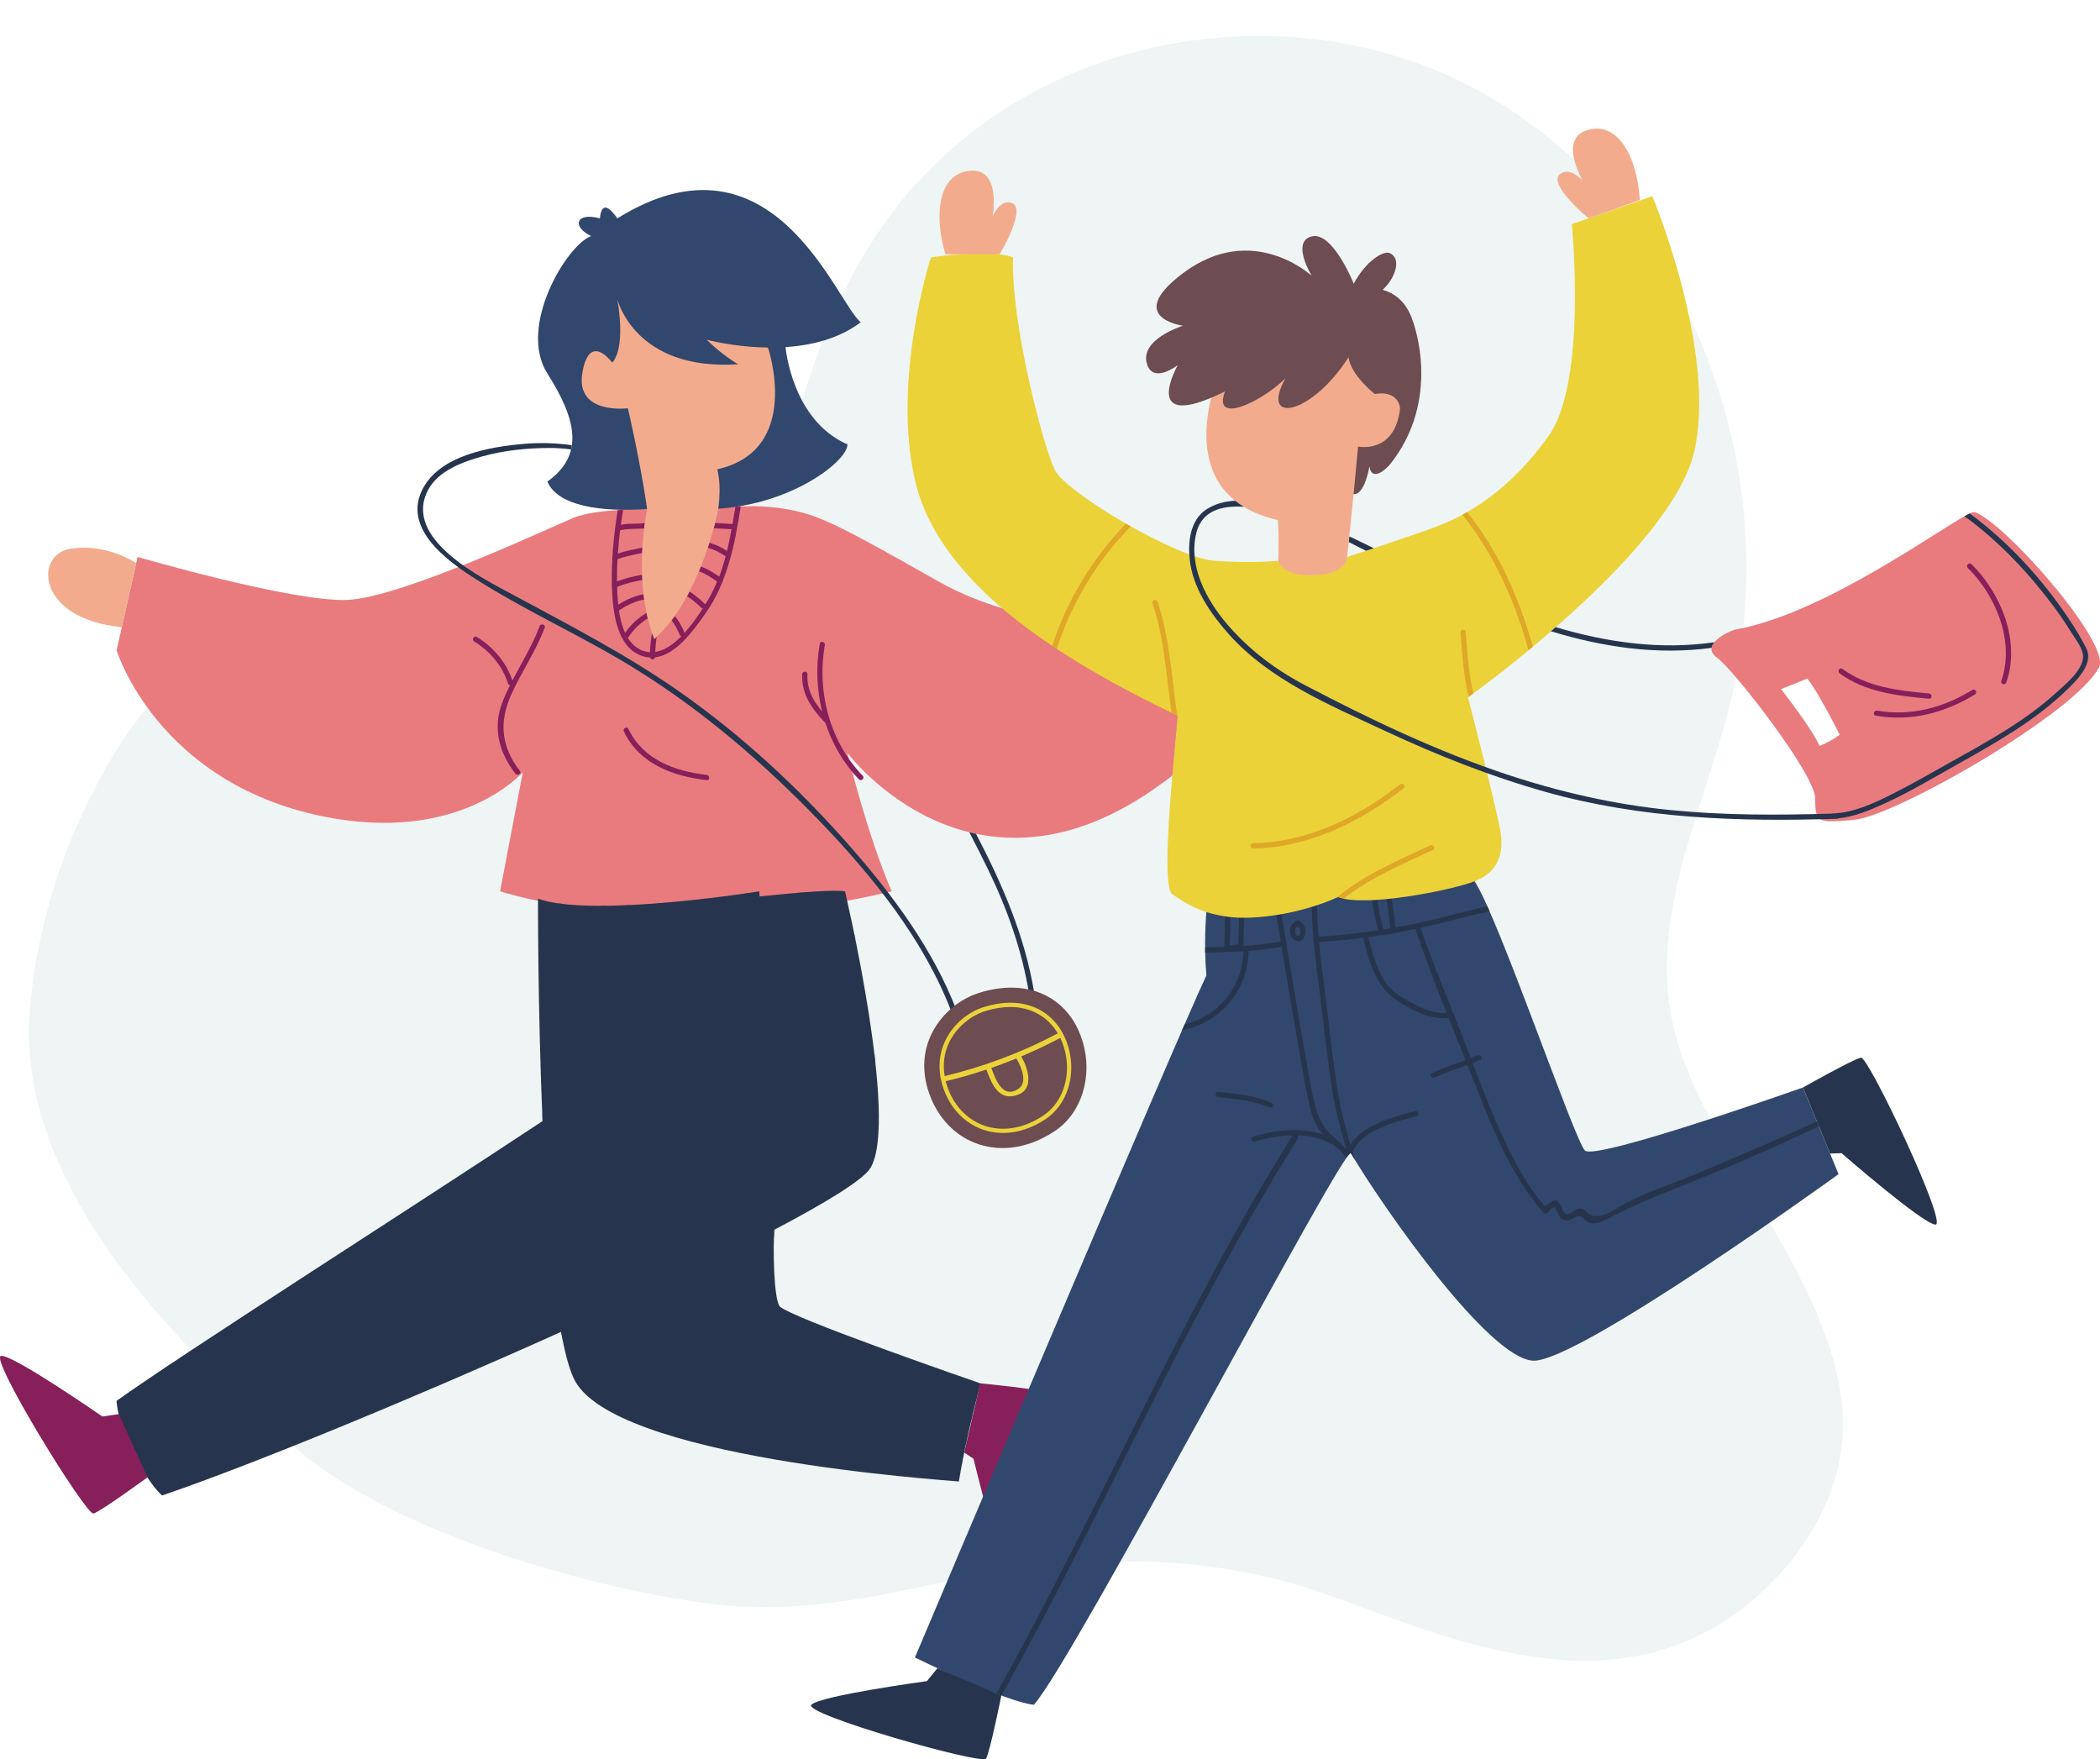
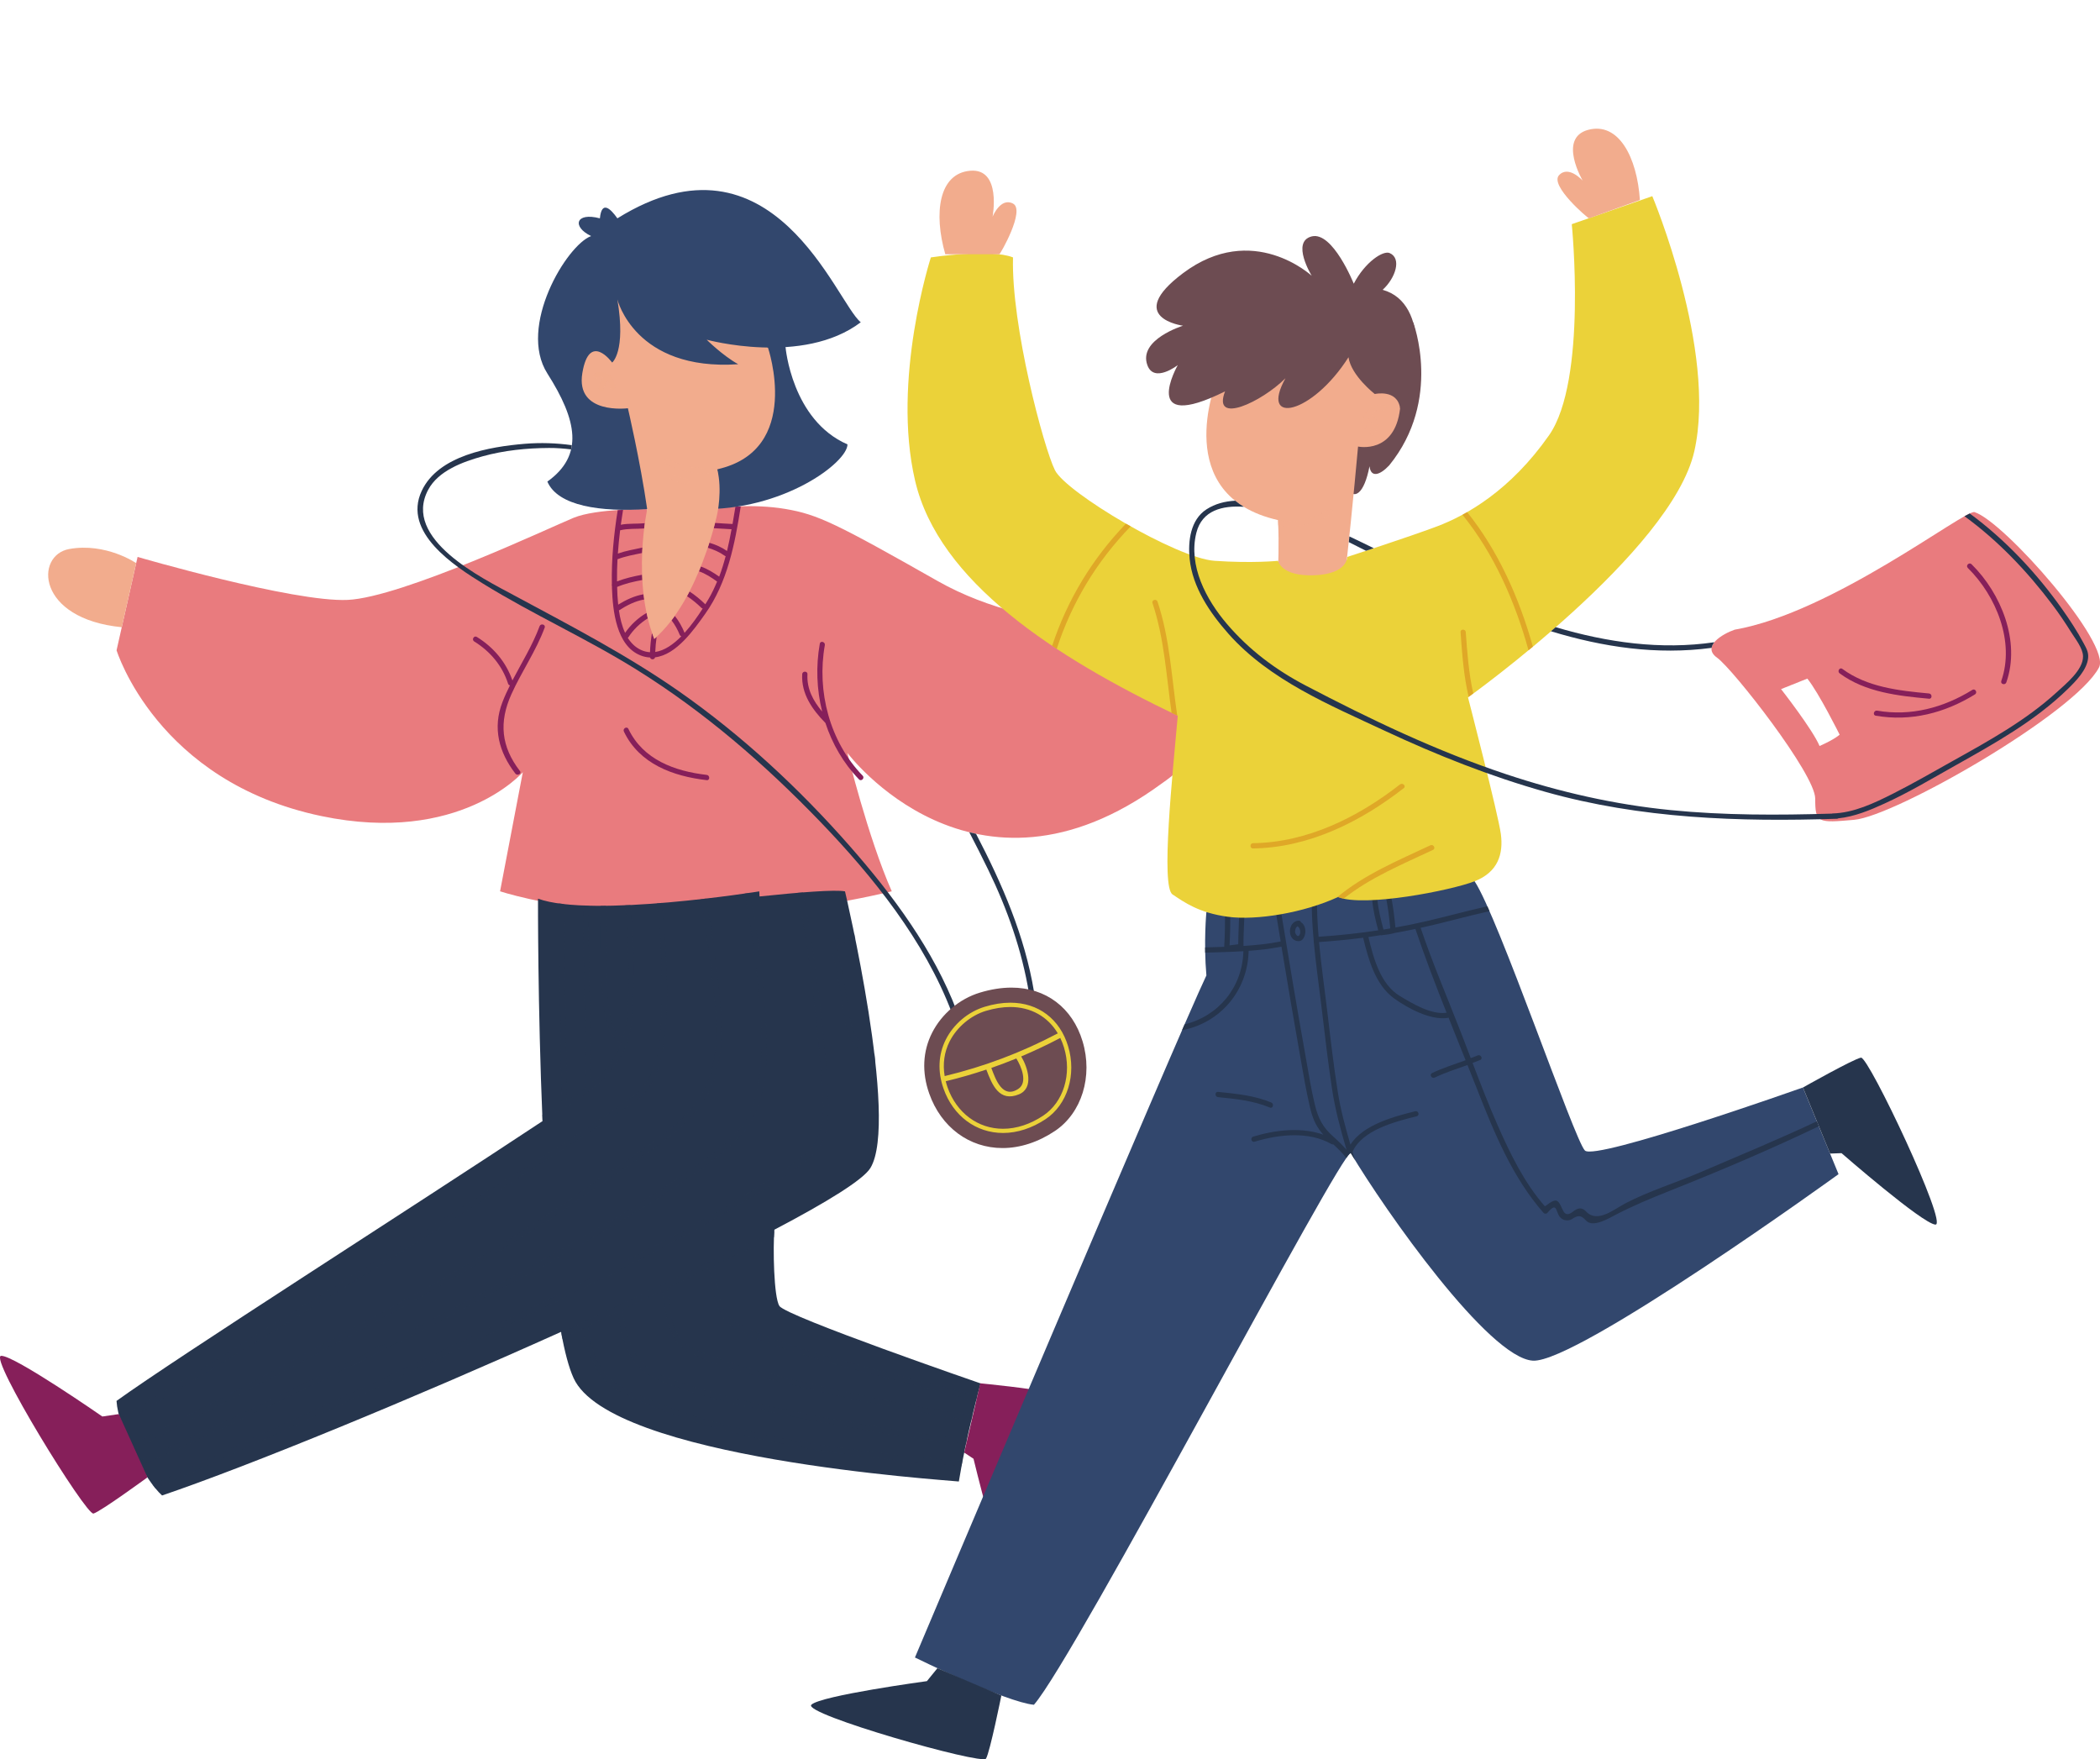
<svg xmlns="http://www.w3.org/2000/svg" version="1.1" x="0px" y="0px" viewBox="0 0 399.74 334.86" style="enable-background:new 0 0 399.74 334.86;" xml:space="preserve">
  <style type="text/css">
	.st0{display:none;}
	.st1{display:inline;fill:#FFFFFF;}
	.st2{opacity:0.1;fill:#569B94;}
	.st3{fill:#E97B7E;}
	.st4{fill:#861F5A;}
	.st5{fill:#26354D;}
	.st6{fill:#32476D;}
	.st7{fill:#F2AC8D;}
	.st8{opacity:0.6;fill:#F2AC8D;}
	.st9{opacity:0.6;}
	.st10{fill:#6D4C52;}
	.st11{fill:#EBD239;}
	.st12{fill:#D78C1B;}
	.st13{display:inline;}
	.st14{fill:#1D2626;}
</style>
  <g id="BACKGROUND" class="st0">
    <rect x="-62.17" y="-68.06" class="st1" width="500" height="500" />
  </g>
  <g id="OBJECTS_1_">
-     <path id="BG" class="st2" d="M343.74,245.43c-5.46-11.34-12.58-21.8-18.44-32.93c-3.39-6.43-6.18-13.02-7.39-20.23   c-1.16-6.93-0.6-14.04,0.72-20.9c2.55-13.26,7.99-25.76,11.04-38.9c5.01-21.58,3.15-44.52-4.99-65.1   c-7.56-19.1-20.78-35.96-38.11-47.09c-18.23-11.71-40.17-15.6-61.45-12.29c-21.72,3.37-41.68,14.73-55.06,32.2   c-6.67,8.7-11.5,18.7-15.04,29.04c-3.49,10.19-6.54,20.47-13.49,28.94c-11.51,14.02-30.36,14.92-47.14,15.52   c-10.26,0.37-20.22,1.04-30.26,3.39c-10.36,2.43-20.46,6.25-29.67,11.6C25.82,133.7,7.7,161.5,5.62,193.33   c-2.53,38.73,41.29,73.57,49.37,81.13c17.52,16.37,55.55,27.59,79.81,30.76c12.57,1.64,25.15,0.09,37.47-2.54   c14.97-3.2,30.15-5.72,45.5-5.43c7.77,0.14,15.5,1.14,23.08,2.83c6.84,1.53,13.3,3.97,19.85,6.4c11.46,4.25,23.19,8.23,35.42,9.4   c11.92,1.14,23.72-1.35,33.59-8.27c10.17-7.13,18.65-18.4,20.65-30.84C352.11,265.9,348.39,255.1,343.74,245.43z" />
    <g id="_x30_1">
      <g>
        <path class="st3" d="M123.19,96.91c0,0-9.67-0.13-14,1.65c-4.33,1.78-32.67,15.15-43,15.63s-40-8.18-40-8.18l-4,17.77     c0,0,7.67,25.02,39,31.56c26.33,5.5,38.33-8.35,38.33-8.35l-4.33,22.67c0,0,31.12,10.34,74.56,0     c-4.56-10.34-8.44-26.34-8.44-26.34s24,32.06,59.77,5.86c20.1-13.86,2.28-29.82,2.28-29.82s-25.51,2.22-44.85-8.75     c-19.33-10.96-22.81-12.68-29-13.73c-6.19-1.05-12.67-0.24-12.67-0.24S123.86,111.81,123.19,96.91z" />
        <g>
          <g>
            <path class="st4" d="M102.71,119.2c-1.34,3.63-3.39,6.9-5.17,10.32c-1.22-3.52-3.61-6.32-6.77-8.28       c-0.55-0.34-1.05,0.52-0.5,0.86c3.04,1.89,5.34,4.6,6.44,8.03c0.06,0.19,0.2,0.29,0.36,0.33c-0.52,1.04-1.01,2.1-1.43,3.19       c-1.9,4.91-0.68,9.53,2.46,13.6c0.39,0.5,1.26,0.01,0.86-0.5c-3.58-4.64-4-9.29-1.63-14.57c1.95-4.34,4.69-8.23,6.35-12.71       C103.9,118.86,102.93,118.6,102.71,119.2z" />
            <path class="st4" d="M134.52,147.5c-6.08-0.7-12.11-2.9-14.9-8.75c-0.28-0.58-1.14-0.07-0.86,0.5       c2.95,6.17,9.35,8.51,15.77,9.25C135.16,148.57,135.16,147.57,134.52,147.5z" />
            <path class="st4" d="M164.21,147.65c-6.27-6.47-8.77-16.05-7.2-24.85c0.11-0.63-0.85-0.9-0.96-0.27       c-0.76,4.27-0.6,8.71,0.45,12.92c-1.7-2.03-2.95-4.32-2.8-7.12c0.03-0.64-0.97-0.64-1,0c-0.2,3.75,1.91,6.72,4.42,9.29       c1.31,3.98,3.44,7.68,6.39,10.73C163.95,148.82,164.66,148.11,164.21,147.65z" />
            <path class="st4" d="M139.44,99.74c-1.11-0.03-2.21-0.15-3.32-0.2c-0.08,0.3-0.16,0.63-0.27,1c1.14,0.05,2.27,0.15,3.4,0.2       c-0.25,1.38-0.53,2.77-0.86,4.14c-1.02-0.72-2.17-1.21-3.36-1.57c-0.1,0.31-0.2,0.63-0.31,0.95c1.14,0.35,2.24,0.82,3.22,1.52       c0.06,0.05,0.13,0.07,0.19,0.08c-0.35,1.33-0.75,2.63-1.23,3.9c-1-0.71-2.24-1.49-3.49-1.92c-0.12,0.3-0.25,0.6-0.37,0.91       c1.24,0.41,2.5,1.25,3.46,1.95c-0.5,1.19-1.04,2.35-1.7,3.44c-0.17,0.28-0.35,0.58-0.55,0.9c-0.01-0.02-0.02-0.03-0.03-0.05       c-0.88-0.86-1.9-1.71-2.97-2.4c-0.15,0.3-0.31,0.59-0.47,0.89c0.98,0.65,1.92,1.43,2.73,2.22c0.08,0.08,0.16,0.11,0.25,0.13       c-0.93,1.46-2.11,3.15-3.45,4.63c-0.48-1.15-1.08-2.26-1.86-3.22c-0.2,0.28-0.41,0.56-0.62,0.84c0.64,0.83,1.15,1.76,1.55,2.74       c0.06,0.16,0.18,0.25,0.31,0.3c-1.51,1.53-3.2,2.72-4.96,2.98c0.04-0.96,0.12-1.92,0.26-2.87c-0.15,0.14-0.3,0.28-0.45,0.41       c-0.15-0.39-0.3-0.78-0.43-1.18c-0.21,1.22-0.34,2.45-0.38,3.69c-0.59-0.04-1.19-0.18-1.79-0.47c-1.04-0.5-1.83-1.3-2.44-2.27       c0.05-0.03,0.09-0.07,0.13-0.13c0.91-1.41,2.21-2.68,3.68-3.58c-0.08-0.34-0.16-0.68-0.23-1.03c-1.61,0.92-3.05,2.28-4.09,3.79       c-0.6-1.28-0.96-2.77-1.18-4.27c1.47-0.94,3.09-1.79,4.82-2.08c-0.05-0.33-0.09-0.66-0.13-0.99c-1.73,0.29-3.34,1.06-4.83,1.97       c-0.12-1.18-0.18-2.33-0.2-3.37c1.55-0.65,3.16-1.02,4.81-1.32c-0.02-0.34-0.03-0.67-0.05-1c-1.64,0.3-3.23,0.67-4.78,1.27       c0-0.09,0-0.19,0-0.28c-0.02-1.31,0.02-2.63,0.09-3.94c1.53-0.59,3.12-0.86,4.7-1.19c0.01-0.35,0.03-0.7,0.05-1.03       c-1.57,0.34-3.16,0.6-4.68,1.14c0.1-1.48,0.25-2.96,0.43-4.43c1.5-0.37,3.04-0.23,4.58-0.35c0.04-0.36,0.09-0.7,0.13-1.01       c-1.54,0.17-3.07,0.01-4.58,0.3c0.13-0.95,0.28-1.89,0.43-2.83c-0.33,0.02-0.67,0.04-1.02,0.06       c-0.74,4.65-1.21,9.37-1.11,14.08c-0.04,0.11-0.04,0.22,0.01,0.33c0,0.16,0,0.33,0.01,0.49c0.15,4.2,0.82,10.91,5.42,12.74       c0.62,0.25,1.23,0.37,1.83,0.4c0.12,0.47,0.85,0.46,0.95-0.03c4.06-0.47,7.41-5.27,9.56-8.3c4.22-5.95,5.64-13.3,6.75-20.41       c-0.35,0.01-0.69,0.02-1.01,0.04C139.8,97.52,139.63,98.62,139.44,99.74z" />
          </g>
        </g>
      </g>
      <path class="st5" d="M148.37,248.6c-1.09-1.62-1.25-11.19-0.96-14.53c10.06-5.28,16.91-9.52,18.27-11.74    c5.5-9-4.83-52.66-4.83-52.66c-1.82-0.37-8.64,0.17-16.27,0.97l-0.05-0.97c0,0-31.89,5.12-42.12,1.39c0,0-0.06,20.49,0.86,42.34    c-24.89,16.49-69.15,44.67-81.09,53.26c0.33,5.33,5.33,15,8.67,18c16.71-5.68,47.8-18.47,75.95-31.14    c0.68,3.76,1.47,6.8,2.39,8.81c7,15.33,70.64,19.37,73.33,19.67c1.33-8.33,4.14-18.67,4.14-18.67S149.71,250.6,148.37,248.6z" />
      <g>
        <path class="st6" d="M149.53,66.07c0,0,1.16,13.89,11.79,18.52c0,3.41-12.23,12.71-28.18,12.31c-5.28-5.39,0-15.57,0-15.57     l8.72-19.99L149.53,66.07z" />
        <path class="st7" d="M146.18,66.16c0,0,6.68,19.51-9.65,23.17c1,4,0,8.5,0,8.5s-3.39,16.36-11.99,23.78     c-4.34-10.98-1.34-24.7-1.34-24.7l-7.67-16.94L109.19,73l1.33-11.66l7.33-12.94L146.18,66.16z" />
        <path class="st6" d="M117.52,57c0,0,3.33,13.67,23,12.33c-3-1.67-6-4.67-6-4.67s18.33,5.02,29.33-3.32     c-4.67-3.68-16.67-38.22-46.33-19.78c-1.33-1.89-3-3.44-3.33,0c-4.67-1.23-5.33,1.63-1.67,3.37c-4.67,1.74-14,17.25-8.33,26.16     s7,15.58,0,20.58c2,4.67,10.13,5.81,19,5.24c-1.33-9.24-3.67-19.2-3.67-19.2s-10,1.3-8.67-6.7s5.67-2,5.67-2S119.19,67,117.52,57     z" />
        <path class="st8" d="M113.19,71.07c-0.57,0.3-0.07,1.16,0.5,0.86c0.46-0.24,0.92-0.21,1.31-0.02c-0.63,0.54-1.04,1.18-1.07,2.09     c-0.02,0.64,0.98,0.64,1,0c0.02-0.66,0.34-1.07,0.82-1.43c0.25,0.35,0.41,0.76,0.43,1.18c0.02,0.64,1.02,0.64,1,0     C117.11,71.75,115.09,70.08,113.19,71.07z" />
        <g class="st9">
          <g>
            <path class="st7" d="M130.82,91.19c-0.93-0.17-1.8-0.49-2.67-0.83c-0.6-0.24-0.86,0.73-0.27,0.96       c0.87,0.35,1.74,0.67,2.67,0.83C131.19,92.26,131.46,91.3,130.82,91.19z" />
            <g class="st9">
              <path class="st7" d="M136.52,89.33c0.21-0.05,0.41-0.11,0.62-0.16c-3.46,0.02-6.74,0.03-9.86-1.77        c-0.56-0.32-1.06,0.54-0.5,0.86c3.15,1.82,6.44,1.92,9.93,1.91C136.65,89.89,136.59,89.61,136.52,89.33z" />
            </g>
          </g>
        </g>
      </g>
      <path class="st7" d="M25.92,107.19c0,0-5.73-3.94-12.73-2.69c-6.58,1.18-6.28,13.29,9.99,14.89L25.92,107.19z" />
      <g class="st9">
        <path class="st5" d="M154.7,219.81c3.25-2.81,3.06-7.71,2.9-11.64c-0.26-6.7-1.12-13.45-1.91-20.1     c-0.72-6.1-1.66-12.17-2.84-18.2c-0.33,0.03-0.67,0.05-1.02,0.08c2.33,11.85,3.68,23.9,4.62,35.94     c0.37,4.7,0.93,10.35-3.02,13.67c-1.92,1.62-4.01,3.05-6.11,4.43c-13.24,8.75-27.67,15.8-41.86,22.83     c-25.22,12.5-50.96,23.86-76.44,35.77c0.2,0.27,0.4,0.53,0.6,0.77c5.25-2.38,10.54-4.69,15.77-7.08     c16.82-7.7,33.61-15.47,50.26-23.53c15.48-7.5,30.99-15.11,45.79-23.9C146.03,226.13,150.66,223.3,154.7,219.81z" />
        <path class="st5" d="M26.72,279.04c22.28-10.11,44.32-20.8,65.93-32.29c9.97-5.3,19.85-10.78,29.44-16.72     c6.28-3.89,12.75-7.94,18.11-13.07c6.94-6.63,5.94-17.92,5.3-26.68c-0.5-6.83-1.51-13.6-2.74-20.33c-0.3,0.04-0.63,0.09-1,0.14     c0.71,3.86,1.35,7.74,1.85,11.64c1.15,8.83,2.27,18.5,0.16,27.26c-1.5,6.23-7.14,10-12.08,13.52     c-7.96,5.67-16.45,10.6-24.95,15.4c-26.11,14.74-53.19,27.89-80.5,40.26C26.4,278.46,26.56,278.75,26.72,279.04z" />
        <path class="st5" d="M133.08,210.76c4.09-5.3,4.56-11.95,4.14-18.39c-0.47-7.14-1.59-14.26-2.81-21.33     c-0.33,0.04-0.67,0.08-1.01,0.12c0.95,5.68,1.81,11.38,2.44,17.11c0.61,5.52,1.04,11.26-0.74,16.61     c-1.68,5.08-5.68,8.81-9.86,11.9c-4.4,3.26-9.1,6.1-13.54,9.31C95.86,237.55,78.3,246.84,61.1,256.1     c-9.79,5.27-19.64,10.41-29.52,15.5c-2.28,1.18-4.57,2.35-6.85,3.53c0.13,0.28,0.26,0.56,0.39,0.83c0.98-0.46,1.95-0.92,2.88-1.4     c7.44-3.83,14.87-7.67,22.27-11.57c18.07-9.52,36.15-19.21,53.36-30.24c4.98-3.19,9.7-6.72,14.61-10     C123.52,219.23,129.14,215.87,133.08,210.76z" />
        <path class="st5" d="M23.14,271.06c30.02-18.23,60.01-36.6,89.41-55.82c2.92-1.91,5.84-3.81,8.66-5.86     c3.05-2.22,4.15-5.54,4.84-9.16c1.22-6.33,1.03-12.97,0.67-19.38c-0.17-2.96-0.36-5.98-0.72-8.97c-0.32,0.03-0.64,0.05-0.96,0.08     c0.79,5.74,0.94,11.68,0.91,17.37c-0.04,6.17,0.15,15.26-5.39,19.3c-11.83,8.62-24.59,16.1-36.98,23.88     c-20.16,12.65-40.41,25.17-60.74,37.56C22.92,270.39,23.03,270.72,23.14,271.06z" />
        <path class="st5" d="M118.42,200.68c0.42-0.76,0.74-1.57,1.01-2.4c0.01-0.02,0.01-0.04,0.02-0.06c1.11-3.49,1.05-7.47,1.15-11.02     c0.14-4.98-0.1-9.97-0.6-14.93c-0.33,0.02-0.66,0.03-0.99,0.04c0.4,4.07,0.61,8.16,0.62,12.25c0.02,4.11,0.17,8.8-1.02,12.88     c-3.11-0.86-3.03-9.46-3.15-11.61c-0.25-4.47-0.15-8.95-0.12-13.43c-0.33,0-0.67,0-1,0c-0.04,5.44-0.15,10.89,0.32,16.32     c0.22,2.51,0.46,8.7,3.63,9.68c-0.14,0.41-0.28,0.82-0.46,1.21c-1.19,2.63-3.09,4.78-5.32,6.64     c-0.04-11.29-0.51-22.58-0.49-33.87c-0.34-0.01-0.67-0.02-1-0.03c-0.02,11.57,0.48,23.13,0.5,34.7c-1.16,0.89-2.4,1.72-3.67,2.5     c-0.02-12.49-0.43-24.98-0.48-37.47c-0.34-0.04-0.67-0.08-1-0.13c0.05,12.68,0.47,25.35,0.48,38.03c0,0.06,0.02,0.1,0.03,0.15     c-1.21,0.72-2.44,1.41-3.65,2.08c0.01,0.36,0.03,0.72,0.04,1.09C109.08,210.01,115.13,206.6,118.42,200.68z" />
        <path class="st5" d="M162.6,177.69c-1.4,0.51-2.83,0.95-4.21,1.49c-0.25,0.1-0.43,0.33-0.35,0.61     c1.47,5.06,2.03,10.38,3.04,15.54c0.29,1.5,0.96,3.01,2.07,4.1c1.08,1.06,2.46,1.67,3.48,2.72c-0.06-0.51-0.11-1.02-0.17-1.53     c-0.29-0.22-0.59-0.44-0.92-0.65c-2.14-1.37-3.14-3.15-3.62-5.62c-0.93-4.79-1.46-9.69-2.78-14.39c1.22-0.45,2.45-0.86,3.68-1.3     C162.73,178.34,162.67,178.01,162.6,177.69z" />
        <path class="st5" d="M141.77,252.63c-1.19-0.58-2.6-1.28-3.39-2.38c-1.95-2.71-1.77-6.25-2.45-9.4c3.79-1.81,7.59-3.59,11.4-5.33     c0.02-0.42,0.04-0.79,0.06-1.12c-8.3,3.77-16.51,7.76-24.72,11.74c-5.23,2.54-10.68,4.88-15.82,7.67     c0.07,0.35,0.13,0.71,0.2,1.05c1.31-0.72,2.64-1.41,3.98-2.08c0.23,3.17,1.48,6.22,3.21,8.87c1.64,2.51,4.48,3.57,7.1,4.79     c7.16,3.34,14.84,5.54,22.52,7.29c12.87,2.93,26.02,4.3,39.16,5.38c0.06-0.33,0.12-0.66,0.19-0.99c-12.11-1-24.2-2.28-36.12-4.72     c-7.06-1.45-14.05-3.34-20.78-5.94c-3.18-1.22-7.26-2.59-9.92-4.79c-2.63-2.19-4.16-6.71-4.37-10c-0.01-0.14-0.07-0.24-0.15-0.32     c1.85-0.91,3.72-1.78,5.58-2.65c0.73,3.84,1.58,7.8,4.37,10.7c1.39,1.44,3.47,2.24,5.29,2.97c6.13,2.47,12.74,3.9,19.19,5.29     c12.36,2.67,24.97,4.91,37.58,6.22c0.07-0.33,0.14-0.65,0.21-0.97c-11.79-1.23-23.56-3.32-35.15-5.71     c-6.49-1.34-13-2.81-19.27-4.95c-2.04-0.7-4.09-1.48-5.93-2.63c-3.74-2.33-4.59-7.33-5.34-11.36c1.61-0.75,3.21-1.5,4.79-2.26     c0.96-0.46,1.92-0.93,2.88-1.39c0.66,3.48,0.78,7.2,2.96,10.14c0.75,1.02,2.08,1.61,3.19,2.14c4.77,2.25,10.06,3.55,15.14,4.86     c12.34,3.19,24.93,5.76,37.55,7.62c0.08-0.33,0.16-0.65,0.23-0.97c-11.62-1.73-23.18-4.09-34.59-6.88     c-5.38-1.32-10.79-2.72-15.96-4.71c-1.51-0.58-3.18-1.23-4.43-2.3c-2.63-2.25-2.57-7.1-3.17-10.36c2.67-1.29,5.35-2.59,8.02-3.87     c0.95,4.41,0.71,8.98,5.02,11.54c4.09,2.43,8.92,3.8,13.43,5.2c10.66,3.31,21.56,5.78,32.33,8.67c0.09-0.35,0.17-0.67,0.25-0.97     c-10-2.69-20.09-5.03-30.02-7.96C151.2,256.33,146.29,254.85,141.77,252.63z" />
      </g>
      <path class="st4" d="M22.62,269.17l-3.14,0.46c0,0-16.79-11.66-19.26-11.55c-2.47,0.11,16.19,30.44,17.58,30.02    c1.4-0.41,10.27-6.89,10.27-6.89L22.62,269.17z" />
      <path class="st4" d="M183.54,276.5l1.77,1.17c0,0,4.78,19.87,6.69,21.44c1.92,1.57,8.17-33.49,6.85-34.11    c-1.32-0.62-12.25-1.69-12.25-1.69L183.54,276.5z" />
      <g>
        <g>
          <path class="st5" d="M161.74,161.03c-9.64-10.97-20.54-21.08-32.51-29.45c-9.93-6.93-20.6-12.46-31.23-18.18      c-6.27-3.37-21.46-10.81-16.5-20.16c1.94-3.66,6.63-5.34,10.36-6.38c4.09-1.13,8.4-1.57,12.64-1.59c1.41-0.01,2.81,0.1,4.2,0.27      c0.06-0.26,0.11-0.53,0.14-0.8c-2.93-0.41-5.93-0.51-9-0.26c-6.61,0.56-16.41,2.2-19.57,8.97c-3.69,7.9,6.22,14.28,11.73,17.68      c9.49,5.86,19.7,10.43,29.18,16.34c12.97,8.09,24.38,17.97,34.96,28.95c10.06,10.45,19.84,22.64,25.04,36.34      c0.23,0.6,1.19,0.34,0.96-0.27C177.71,180.82,169.94,170.36,161.74,161.03z" />
          <path class="st5" d="M185.79,158.71c-0.41-0.08-0.84-0.18-1.28-0.29c1.24,2.38,2.45,4.76,3.61,7.16      c3.63,7.48,6.41,15.31,7.76,23.54c0.1,0.63,1.07,0.37,0.96-0.27C195.07,178.13,190.77,168.27,185.79,158.71z" />
        </g>
        <g>
          <g>
            <path class="st10" d="M190.84,218.53C190.84,218.53,190.84,218.53,190.84,218.53c-6.35,0-11.7-3.97-13.96-10.37       c-1.43-4.04-1.24-8.04,0.54-11.56c1.83-3.62,5.23-6.48,9.09-7.65c2.1-0.64,4.12-0.96,6.02-0.96c6.54,0,11.61,3.82,13.54,10.22       c2.01,6.65-0.16,13.67-5.28,17.08C197.62,217.41,194.17,218.53,190.84,218.53z" />
          </g>
        </g>
        <path class="st11" d="M203.32,199.16c-1.57-5.2-5.68-8.3-11-8.3c-1.54,0-3.19,0.26-4.89,0.78c-3.13,0.95-5.89,3.28-7.38,6.21     c-1.45,2.86-1.6,6.11-0.44,9.39c1.83,5.19,6.18,8.42,11.33,8.42c2.71,0,5.5-0.91,8.09-2.63     C203.19,210.26,204.95,204.56,203.32,199.16z M180.77,198.22c1.37-2.7,4.01-4.93,6.89-5.8c1.63-0.49,3.19-0.74,4.65-0.74     c3.94,0,7.16,1.84,9.05,5.03c-0.03,0.01-0.06,0.01-0.09,0.03c-6.79,3.59-13.98,6.3-21.45,8.09     C179.43,202.51,179.74,200.25,180.77,198.22z M193.46,201.48c0.93,1.49,2.23,4.55,0.4,5.77c-3.03,2.02-4.36-1.84-5.16-3.97     C190.3,202.72,191.89,202.12,193.46,201.48z M198.58,212.36c-2.45,1.63-5.09,2.5-7.64,2.5c-4.8,0-8.85-3.02-10.57-7.88     c-0.14-0.39-0.25-0.78-0.35-1.17c2.61-0.62,5.19-1.37,7.73-2.22c1.1,2.91,2.46,6.26,6.22,4.71c2.9-1.2,1.67-5.14,0.42-7.21     c2.51-1.06,4.97-2.22,7.38-3.49c0.02-0.01,0.03-0.03,0.05-0.04c0.28,0.58,0.52,1.19,0.72,1.84     C204.07,204.46,202.44,209.79,198.58,212.36z" />
      </g>
    </g>
    <g id="_x30_2">
      <path class="st6" d="M229.64,173.6c0,0-0.55,5.73,0,12.07c-5.12,10.67-55.48,129.83-55.48,129.83s17.27,8.5,22.65,9    c7.88-9,58.76-106,60.32-105c6.56,11,26.26,39,34.66,39.5c8.4,0.5,58.18-35.5,58.18-35.5l-6.78-16.5c0,0-39.5,14-41.5,12    s-16.5-44.5-21-51.25C275.69,161.5,229.64,173.6,229.64,173.6z" />
      <g>
        <g>
          <path class="st5" d="M247.15,179.15c0.87,0.04,1.24-0.93,1.32-1.63c0.08-0.71-0.18-1.59-0.82-1.97      c-0.06-0.18-0.21-0.32-0.46-0.31C245.07,175.37,244.93,179.06,247.15,179.15z M246.98,176.32c0.02,0.01,0.03,0.02,0.04,0.03      c0.52,0.24,0.69,1.45,0.18,1.79c-0.3,0.2-0.65-0.46-0.68-0.69C246.49,177.09,246.62,176.51,246.98,176.32z" />
          <path class="st5" d="M241.72,210.82c0.59,0.25,0.85-0.72,0.27-0.96c-3.22-1.34-6.69-1.67-10.13-2.02c-0.64-0.06-0.64,0.94,0,1      C235.22,209.17,238.58,209.51,241.72,210.82z" />
-           <path class="st5" d="M246.44,215.5c-21.35,33.93-37.22,71.97-56.78,106.88c0.32,0.12,0.63,0.24,0.95,0.36      c19.52-34.87,35.03-71.94,56.35-105.82C247.3,216.37,246.78,214.96,246.44,215.5z" />
          <path class="st5" d="M345.84,213.44c-7.29,3.44-14.77,6.52-22.18,9.7c-4.68,2.01-9.71,3.54-14.22,5.89      c-2.16,1.12-5.38,3.89-7.53,1.57c-0.81-0.87-1.6-0.67-2.46,0.01c-2.06,1.63-1.91-1.17-2.98-1.97c-0.74-0.56-2.31,1.08-2.41,0.96      c-3.9-4.44-6.57-9.95-8.94-15.32c-1.74-3.93-3.28-7.94-4.81-11.95c0.49-0.19,0.98-0.37,1.46-0.57c0.59-0.25,0.08-1.12-0.5-0.86      c-0.43,0.19-0.87,0.35-1.31,0.51c-0.57-1.49-1.13-2.98-1.71-4.47c-2.62-6.77-5.51-13.44-7.83-20.33c0,0,0,0,0,0      c4.4-0.95,8.72-2.2,13.11-3.17c-0.14-0.32-0.28-0.63-0.41-0.93c-3.93,0.88-7.82,1.96-11.75,2.87c-1.91,0.44-3.83,0.83-5.75,1.17      c-0.21-2.19-0.47-4.36-0.95-6.52c-0.14-0.63-1.11-0.36-0.96,0.27c0.47,2.12,0.73,4.26,0.93,6.42c-0.43,0.07-0.86,0.15-1.29,0.22      c-0.5-1.87-1.01-3.85-1.16-5.77c-0.05-0.64-1.05-0.64-1,0c0.15,1.98,0.65,4,1.16,5.92c-3.76,0.57-7.55,0.97-11.35,1.22      c-0.2-2.41-0.33-4.81-0.31-7.19c0-0.65-1-0.64-1,0c-0.05,7.38,1.23,14.97,2.07,22.29c0.53,4.57,1.09,9.14,1.77,13.7      c0.6,4.06,1.65,7.87,2.78,11.75c-0.77-0.9-1.62-1.72-2.53-2.52c-1.96-1.72-2.87-3.47-3.48-6c-0.73-3-1.21-6.07-1.75-9.11      c-1.71-9.55-3.3-19.12-4.87-28.7c-0.1-0.64-1.07-0.36-0.96,0.27c0.35,2.14,0.71,4.27,1.06,6.41c-2.34,0.46-4.71,0.7-7.08,0.85      c-0.03-2.13,0.15-4.26,0.17-6.39c0-0.65-1-0.64-1,0c-0.01,2.02-0.17,4.04-0.17,6.07c-0.55,0.08-1.1,0.14-1.65,0.21      c0.12-2.15,0.15-4.29,0.14-6.44c0-0.65-1-0.65-1,0c0,2.24-0.02,4.48-0.16,6.72c-1.21,0.04-2.42,0.07-3.63,0.11      c0,0.33,0.01,0.66,0.01,1c2.42-0.08,4.85-0.13,7.27-0.28c-0.17,6.85-4.7,12.34-11.19,13.93c-0.16,0.37-0.32,0.73-0.49,1.12      c7.34-1.41,12.51-7.56,12.68-15.1c0-0.01,0-0.01,0-0.02c2.09-0.15,4.18-0.39,6.25-0.79c1.18,7.11,2.38,14.22,3.64,21.31      c0.54,3.04,1.05,6.1,1.75,9.11c0.44,1.89,0.99,3.46,2.24,4.97c0.11,0.14,0.24,0.27,0.35,0.4c-4.22-1.5-9.2-0.9-13.36,0.37      c-0.62,0.19-0.35,1.15,0.27,0.96c4.59-1.39,10.29-2.03,14.62,0.45c0.12,0.07,0.24,0.08,0.34,0.05c0.88,0.81,1.75,1.62,2.49,2.61      c0.46-0.67,0.76-0.99,0.86-0.93c0.24,0.41,0.51,0.84,0.79,1.3c-0.15-0.52-0.31-1.04-0.46-1.55c1.81-4.15,8.2-5.78,12.2-6.76      c0.63-0.15,0.36-1.12-0.27-0.96c-3.94,0.97-9.97,2.57-12.33,6.36c-0.97-3.34-1.88-6.64-2.42-10.12      c-0.75-4.76-1.32-9.55-1.88-14.34c-0.54-4.63-1.24-9.38-1.68-14.11c2.81-0.19,5.61-0.46,8.4-0.82      c0.98,4.06,2.31,8.95,5.88,11.54c2.57,1.86,6.93,4.22,10.21,3.72c0.06-0.01,0.11-0.03,0.16-0.06c1.08,2.71,2.17,5.42,3.25,8.12      c-2.14,0.78-4.32,1.45-6.38,2.44c-0.58,0.28-0.07,1.14,0.5,0.86c2.01-0.97,4.14-1.64,6.24-2.39c0.61,1.53,1.22,3.05,1.82,4.58      c3.25,8.28,6.73,16.82,12.67,23.57c0.17,0.19,0.54,0.2,0.71,0c2.21-2.6,1.33,0.38,2.9,1.2c0.55,0.29,1.28,0.31,1.82-0.05      c1.13-0.76,1.72-0.73,2.64,0.3c1.29,1.45,4.43-0.47,5.63-1.09c3.39-1.76,6.83-3.19,10.39-4.6c9.51-3.78,19.03-7.82,28.29-12.25      L345.84,213.44z M275.31,192.77c-2.86,0.44-6.51-1.78-8.87-3.2c-3.7-2.24-5.01-7.26-5.96-11.21c0.77-0.1,1.53-0.24,2.3-0.35      c0.05,0.01,0.1,0.02,0.16,0.02c0.81-0.09,1.59-0.19,2.37-0.39c0.02-0.01,0.04-0.02,0.06-0.03c1.36-0.24,2.71-0.51,4.07-0.79      c0,0.03,0,0.05,0.01,0.08c1.8,5.34,3.83,10.63,5.92,15.89C275.35,192.77,275.33,192.76,275.31,192.77z" />
        </g>
      </g>
      <path class="st5" d="M178.44,317.54l-2,2.46c0,0-20.25,2.75-22,4.5s32.5,11.5,33.25,10.25s2.92-12.01,2.92-12.01L178.44,317.54z" />
      <path class="st5" d="M348.36,219.58l2.18-0.08c0,0,15.4,13.43,17.87,13.6c2.47,0.16-12.74-32.04-14.17-31.78    c-1.43,0.26-11.04,5.68-11.04,5.68L348.36,219.58z" />
      <g>
        <path class="st10" d="M269,61.34c0,0,5.61,14.74-4.56,27.24c-1.75,1.87-3.5,2.42-3.75,0.17c-1,5.21-2.94,6.84-4.67,3.75     c-1.72-3.09,1.89-11.75,1.89-11.75l1.28-6L269,61.34z" />
        <path class="st7" d="M231.52,72.67c0,0-8.83,21.67,11.75,26.33c0.25,4.67,0,9.33,0,9.33s6.91,4.67,12.91,0     c1.33-12,2.33-23.33,2.33-23.33s7,1.51,8-7.24c1-8.76-9.67-16.41-9.67-16.41L231.52,72.67z" />
        <path class="st10" d="M257.69,54c0,0-4-10-8-9s0,7.5,0,7.5s-11.23-10.45-24.5-0.5c-11.33,8.5,0,10,0,10s-8.58,2.62-6.78,7.52     c1.28,3.48,5.78-0.02,5.78-0.02s-7.5,13.17,9,5c-2.5,6.5,7,2,11.5-2.5c-5,9,5,7,12-4c0.5,3.5,5,7,5,7s4.33-0.99,4.83,2.76     c3.67-4.42,5.83-20.09-3.33-22.59c2.46-2.25,3.67-6,1.33-7C263.29,47.64,259.88,49.83,257.69,54z" />
        <g class="st9">
          <g>
            <path class="st7" d="M263.49,77.18c-2.6-0.7-4.23,1.88-4.47,4.15c-0.07,0.64,0.93,0.63,1,0c0.05-0.52,0.21-1.09,0.46-1.61       c0.78,0.51,0.97,1.47,0.35,2.25c-0.4,0.5,0.31,1.21,0.71,0.71c0.98-1.24,0.84-2.96-0.52-3.8c0.54-0.62,1.28-0.99,2.2-0.74       C263.85,78.32,264.11,77.35,263.49,77.18z" />
            <g>
              <path class="st7" d="M252.94,96.98c-3.04,1.8-6.16,2.66-9.66,2.04c0.02,0.34,0.03,0.67,0.04,1.01        c3.63,0.57,6.94-0.31,10.12-2.19C254,97.52,253.49,96.65,252.94,96.98z" />
            </g>
          </g>
        </g>
      </g>
      <g>
        <path class="st11" d="M243.28,106.75c0,0-4.84,0.5-12.09,0s-28.26-13-30.38-17.25S192.47,62,192.83,49     c-4.39-1.75-15.64,0-15.64,0s-7.5,23.25-3,42.5s26.5,33.5,50,44.75c-1,11.25-3.25,32.5-1,34s5,3.5,10.5,4.25s14.5-0.75,21-3.75     c5,2,21.5-1.25,26-3s5.5-5.25,5-9s-6.25-26-6.25-26s38.75-27.67,43.08-46.87c4.33-19.21-8-48.54-8-48.54l-15.33,5.33     c0,0,3,29.72-4.33,40.19c-7.33,10.47-15.67,15.21-21.33,17.34c-5.67,2.13-17.08,5.81-17.08,5.81s0.12,3.24-6.25,3.49     S243.28,106.75,243.28,106.75z" />
        <g class="st9">
          <g>
            <path class="st12" d="M266.5,149.31c-8,6.25-17.66,11.05-27.98,11.19c-0.64,0.01-0.65,1.01,0,1       c10.6-0.14,20.47-5.07,28.69-11.48C267.72,149.62,267,148.92,266.5,149.31z" />
            <g>
              <path class="st12" d="M220.34,114.53c-0.2-0.61-1.17-0.35-0.96,0.27c2.26,6.77,2.64,13.87,3.63,20.88        c0.36,0.18,0.72,0.35,1.08,0.52C223.01,128.93,222.69,121.56,220.34,114.53z" />
            </g>
            <g>
              <path class="st12" d="M200.28,122.93c0.29,0.19,0.57,0.39,0.87,0.58c2.85-8.76,7.6-16.66,14.08-23.32        c-0.3-0.17-0.6-0.34-0.9-0.51C207.91,106.33,203.15,114.22,200.28,122.93z" />
            </g>
            <g>
              <path class="st12" d="M279.27,97.48c-0.3,0.17-0.59,0.34-0.89,0.5c5.94,7.33,10,16.45,12.58,25.81        c0.27-0.23,0.55-0.46,0.83-0.69C289.19,113.81,285.15,104.78,279.27,97.48z" />
            </g>
            <g>
              <path class="st12" d="M278.02,120.33c0.3,4.14,0.59,8.29,1.54,12.32c0.16-0.11,0.46-0.33,0.88-0.65        c-0.86-3.83-1.15-7.76-1.43-11.68C278.98,119.69,277.98,119.69,278.02,120.33z" />
            </g>
            <g>
              <path class="st12" d="M272.27,160.9c-6.15,2.9-12.57,5.55-17.81,9.95c0.08-0.03,0.16-0.07,0.23-0.1        c0.31,0.12,0.67,0.23,1.07,0.32c5.07-4.04,11.19-6.55,17.02-9.3C273.36,161.49,272.85,160.63,272.27,160.9z" />
            </g>
          </g>
        </g>
        <path class="st7" d="M190.23,48.4c0.15,0.02,4.99-8.4,2.6-9.65c-2.39-1.25-3.89,2.5-3.89,2.5s1.75-9.25-4.25-8.75     s-7,8.06-4.75,15.9C182.93,48.38,190.23,48.4,190.23,48.4z" />
        <path class="st7" d="M302.48,41.56c-0.13,0.07-7.54-6.22-5.72-8.2c1.82-1.99,4.51,1.03,4.51,1.03s-4.78-8.11,1.03-9.67     c5.81-1.56,9.32,5.21,9.86,13.35C309.34,39.06,302.48,41.56,302.48,41.56z" />
      </g>
      <g>
        <path class="st3" d="M375.86,97.48c-1.77-0.56-26.99,19.14-45.67,22.38c-2.33,0.81-6.33,3.2-3.33,5.34     c3,2.14,18.67,22.14,18.67,26.81s0.48,4.65,7.42,4.04c7.83-0.69,41.92-20.22,46.58-28.96     C402.08,122.67,381.52,99.29,375.86,97.48z M346.36,142c-1.33-3.17-7.33-10.83-7.33-10.83l5-2c2.17,2.67,6.15,10.67,6.15,10.67     S349.36,140.67,346.36,142z" />
        <g>
          <path class="st5" d="M261.5,104.35c-1.54-0.76-3.09-1.51-4.64-2.24c-0.04,0.36-0.08,0.72-0.11,1.08c1.1,0.54,2.18,1.1,3.27,1.65      L261.5,104.35z" />
          <path class="st5" d="M325.81,123.32c0.06-0.37,0.24-0.73,0.52-1.07c-10.23,1.49-20.39,0.04-30.21-2.87l-0.9,0.78      C305.15,123.18,315.38,124.72,325.81,123.32z" />
          <path class="st5" d="M396.57,122.34c-1.19-2.23-2.59-4.34-4.04-6.4c-4.83-6.84-10.79-13.2-17.59-18.2      c-0.28,0.13-0.61,0.3-1,0.52c6.43,4.67,12.02,10.57,16.78,16.9c1.25,1.66,2.41,3.39,3.51,5.15c0.79,1.27,2.26,3.08,2.28,4.62      c0.04,2.59-3.29,5.26-4.99,6.82c-5.92,5.42-12.98,9.28-19.94,13.17c-3.74,2.09-7.45,4.24-11.28,6.17      c-3.53,1.78-7.45,3.65-11.47,3.75c-0.06,0-0.1,0.02-0.15,0.03c-10.23,0.31-20.47,0.34-30.66-0.67      c-10.67-1.05-21.13-3.44-31.29-6.82c-13.23-4.4-25.87-10.44-38.21-16.9c-5.71-2.99-10.75-6.78-14.95-11.69      c-3.97-4.64-7.41-11.11-5.84-17.37c1.08-4.31,5-5.23,9.04-4.95c-0.6-0.36-1.13-0.75-1.64-1.16c-1.97,0.1-3.83,0.58-5.47,1.64      c-3.07,1.99-3.54,6.07-3.21,9.4c0.54,5.45,3.88,10.33,7.41,14.31c7.83,8.82,19.27,13.55,29.73,18.44      c9.89,4.62,20.07,8.67,30.59,11.63c18.14,5.11,36.78,5.73,55.5,5.12c0.1,0,0.18-0.04,0.25-0.08c3.08-0.32,6-1.54,8.8-2.82      c4.59-2.09,8.95-4.7,13.35-7.17c7.57-4.25,15.22-8.49,21.5-14.6c1.54-1.5,3.69-3.66,3.9-5.94      C397.59,124.11,397.1,123.32,396.57,122.34z" />
        </g>
        <g>
          <path class="st4" d="M375.29,107.4c-0.46-0.45-1.17,0.25-0.71,0.71c5.4,5.32,8.97,14.05,6.37,21.51      c-0.21,0.61,0.75,0.87,0.96,0.27C384.64,122.09,380.93,112.96,375.29,107.4z" />
          <path class="st4" d="M367.19,132c-5.71-0.53-11.75-1.18-16.5-4.68c-0.52-0.38-1.02,0.49-0.5,0.86c4.89,3.6,11.13,4.28,17,4.82      C367.83,133.06,367.83,132.06,367.19,132z" />
          <path class="st4" d="M375.44,131.32c-5.49,3.39-11.69,5.06-18.12,3.95c-0.63-0.11-0.9,0.85-0.27,0.96      c6.7,1.16,13.15-0.51,18.88-4.05C376.49,131.84,375.99,130.98,375.44,131.32z" />
        </g>
      </g>
    </g>
  </g>
  <g id="DESIGNED_BY_FREEPIK" class="st0">
    <g class="st13">
      <g id="XMLID_319_">
        <g id="XMLID_338_">
          <path id="XMLID_346_" class="st14" d="M198.13,394.41c-0.43,0.44-0.8,0.93-1.11,1.45l-0.46-0.24c-0.07-0.3-0.35-0.5-0.66-0.47      c-0.33,0.04-0.57,0.34-0.53,0.67c0.04,0.33,0.34,0.57,0.67,0.53c0.06-0.01,0.13-0.03,0.18-0.05l0.45,0.23      c-0.25,0.55-0.43,1.14-0.54,1.74l0.75,0.13c0.23-1.31,0.85-2.51,1.79-3.47L198.13,394.41z" />
          <path id="XMLID_345_" class="st14" d="M203.62,392.11c-0.17,0-0.34,0.01-0.51,0.02l-0.07-0.63c0.19-0.15,0.29-0.39,0.27-0.64      c-0.05-0.39-0.4-0.67-0.79-0.63c-0.39,0.05-0.68,0.4-0.63,0.8c0.03,0.25,0.19,0.46,0.4,0.56l0.07,0.62      c-0.71,0.12-1.4,0.33-2.06,0.65l0.33,0.68c0.93-0.45,1.94-0.67,2.99-0.67c0.5,0,0.99,0.05,1.48,0.16l0.16-0.74      C204.72,392.17,204.17,392.11,203.62,392.11z" />
-           <path id="XMLID_344_" class="st14" d="M210.22,394.66c0.33-0.04,0.57-0.34,0.53-0.67c-0.04-0.33-0.34-0.57-0.67-0.53      c-0.31,0.04-0.54,0.3-0.53,0.61l-0.42,0.36c-0.42-0.43-0.89-0.81-1.41-1.14l-0.4,0.64c1.13,0.71,2.02,1.73,2.56,2.92l0.69-0.31      c-0.25-0.55-0.57-1.07-0.94-1.54l0.4-0.35C210.09,394.66,210.16,394.66,210.22,394.66z" />
          <path id="XMLID_343_" class="st14" d="M203.07,402.32c-0.38,0.02-0.78,0.04-1.16,0.04c-0.88,0-1.73-0.06-2.48-0.18      c-0.39-0.06-0.85-0.15-1.27-0.29c1.05,1.86,3.07,3.12,5.39,3.12c2.86,0,5.26-1.92,5.95-4.5c-0.68,0.45-1.5,0.83-2.46,1.12      C205.87,401.99,204.49,402.23,203.07,402.32z" />
          <path id="XMLID_339_" class="st14" d="M203.62,393.62c-3.35,0-6.08,2.67-6.08,5.94c0,0.42,0.04,0.85,0.14,1.26      c0.67,0.48,2.71,0.89,5.35,0.73c2.88-0.17,5.3-0.96,6.67-2.16c-0.01-0.19-0.02-0.39-0.04-0.58      C209.27,395.86,206.68,393.62,203.62,393.62z M201.46,400.14c-1.02,0-1.85-0.83-1.85-1.85c0-1.02,0.83-1.85,1.85-1.85      s1.85,0.83,1.85,1.85C203.31,399.31,202.48,400.14,201.46,400.14z M206.2,399.23c-0.75,0-1.36-0.61-1.36-1.36      s0.61-1.36,1.36-1.36s1.36,0.61,1.36,1.36S206.95,399.23,206.2,399.23z" />
        </g>
        <path id="XMLID_336_" class="st14" d="M219.62,395.49c-0.29-0.12-0.8-0.31-1.38-0.24c-0.55,0.07-0.84,0.34-0.84,1.01v0.87h2.23     v1.72h-2.23v5.45h-1.93v-5.45h-1.34v-1.72h1.34v-0.89c0-1.68,0.9-2.78,2.57-2.78c0.64,0,1.16,0.12,1.59,0.31V395.49z" />
        <path id="XMLID_334_" class="st14" d="M224.33,398.82c-0.18-0.03-0.36-0.05-0.53-0.05c-0.9,0-1.51,0.55-1.51,1.61v3.91h-1.93     v-7.17h1.87v0.78c0.45-0.67,1.14-0.98,2.02-0.98c0.41,0,0.85,0.13,1.09,0.34L224.33,398.82z" />
        <path id="XMLID_331_" class="st14" d="M231.99,400.7c0,0.22-0.02,0.49-0.04,0.65h-5.09c0.21,1.04,0.93,1.49,1.84,1.49     c0.62,0,1.29-0.25,1.81-0.69l1.13,1.24c-0.81,0.75-1.85,1.09-3.06,1.09c-2.2,0-3.72-1.5-3.72-3.75c0-2.26,1.48-3.8,3.63-3.8     C230.57,396.93,231.99,398.47,231.99,400.7z M226.88,400.04h3.18c-0.18-0.92-0.73-1.44-1.56-1.44     C227.58,398.6,227.05,399.15,226.88,400.04z" />
        <path id="XMLID_328_" class="st14" d="M239.65,400.7c0,0.22-0.02,0.49-0.04,0.65h-5.08c0.21,1.04,0.93,1.49,1.84,1.49     c0.62,0,1.3-0.25,1.81-0.69l1.13,1.24c-0.81,0.75-1.85,1.09-3.06,1.09c-2.2,0-3.72-1.5-3.72-3.75c0-2.26,1.48-3.8,3.63-3.8     C238.22,396.93,239.64,398.47,239.65,400.7z M234.53,400.04h3.17c-0.18-0.92-0.73-1.44-1.56-1.44     C235.24,398.6,234.7,399.15,234.53,400.04z" />
        <path id="XMLID_325_" class="st14" d="M247.99,400.71c0,2.15-1.49,3.78-3.47,3.78c-0.96,0-1.64-0.38-2.11-0.93v3.71h-1.93v-10.13     h1.89v0.79c0.47-0.58,1.15-0.98,2.14-0.98C246.5,396.93,247.99,398.56,247.99,400.71z M242.31,400.71c0,1.13,0.75,1.98,1.84,1.98     c1.14,0,1.85-0.88,1.85-1.98c0-1.09-0.71-1.98-1.85-1.98C243.06,398.73,242.31,399.58,242.31,400.71z" />
        <path id="XMLID_322_" class="st14" d="M251.1,394.78c0,0.7-0.54,1.23-1.24,1.23s-1.23-0.53-1.23-1.23c0-0.7,0.53-1.24,1.23-1.24     S251.1,394.08,251.1,394.78z M250.84,404.3h-1.93v-7.17h1.93V404.3z" />
        <path id="XMLID_320_" class="st14" d="M254.06,399.68l2.7-2.55h2.37l-3.48,3.38l3.5,3.8h-2.38l-2.72-2.9v2.9h-1.93v-10.66h1.93     V399.68z" />
      </g>
      <g>
        <path class="st14" d="M122.44,404.23v-1.05c-0.53,0.72-1.39,1.23-2.39,1.23c-1.85,0-3.15-1.41-3.15-3.71     c0-2.26,1.29-3.72,3.15-3.72c0.95,0,1.82,0.47,2.39,1.25v-3.76h1.1v9.77H122.44z M122.44,402.32v-3.21     c-0.39-0.62-1.24-1.14-2.12-1.14c-1.42,0-2.27,1.17-2.27,2.74s0.85,2.72,2.27,2.72C121.2,403.43,122.05,402.93,122.44,402.32z" />
        <path class="st14" d="M124.96,400.69c0-2.05,1.46-3.71,3.49-3.71c2.14,0,3.4,1.67,3.4,3.79v0.28h-5.73     c0.09,1.33,1.03,2.45,2.55,2.45c0.81,0,1.63-0.32,2.18-0.89l0.53,0.72c-0.7,0.7-1.65,1.08-2.81,1.08     C126.47,404.41,124.96,402.9,124.96,400.69z M128.43,397.89c-1.51,0-2.26,1.27-2.31,2.36h4.64     C130.75,399.2,130.04,397.89,128.43,397.89z" />
        <path class="st14" d="M132.64,403.3l0.57-0.79c0.47,0.54,1.36,1.01,2.33,1.01c1.08,0,1.67-0.51,1.67-1.22     c0-1.71-4.38-0.66-4.38-3.28c0-1.1,0.95-2.04,2.64-2.04c1.2,0,2.05,0.45,2.62,1.03l-0.51,0.76c-0.42-0.51-1.2-0.89-2.11-0.89     c-0.97,0-1.57,0.48-1.57,1.11c0,1.55,4.38,0.53,4.38,3.28c0,1.19-0.95,2.14-2.78,2.14C134.33,404.41,133.35,404.06,132.64,403.3z     " />
        <path class="st14" d="M139.51,395.42c0-0.41,0.34-0.75,0.73-0.75c0.41,0,0.75,0.34,0.75,0.75c0,0.41-0.34,0.73-0.75,0.73     C139.84,396.15,139.51,395.83,139.51,395.42z M139.7,404.23v-7.08h1.1v7.08H139.7z" />
        <path class="st14" d="M142.61,406.05l0.56-0.82c0.59,0.7,1.29,0.97,2.3,0.97c1.17,0,2.27-0.57,2.27-2.12v-1.01     c-0.51,0.72-1.38,1.26-2.37,1.26c-1.85,0-3.15-1.38-3.15-3.66c0-2.27,1.29-3.68,3.15-3.68c0.95,0,1.8,0.47,2.37,1.25v-1.07h1.1     v6.87c0,2.34-1.64,3.08-3.37,3.08C144.26,407.11,143.44,406.87,142.61,406.05z M147.74,402.2v-3.09     c-0.38-0.62-1.23-1.14-2.11-1.14c-1.42,0-2.27,1.13-2.27,2.7c0,1.55,0.85,2.7,2.27,2.7C146.51,403.36,147.36,402.81,147.74,402.2     z" />
        <path class="st14" d="M155.44,404.23v-4.63c0-1.25-0.63-1.64-1.58-1.64c-0.86,0-1.68,0.53-2.09,1.1v5.17h-1.1v-7.08h1.1v1.03     c0.5-0.59,1.46-1.2,2.52-1.2c1.48,0,2.26,0.75,2.26,2.29v4.97H155.44z" />
        <path class="st14" d="M157.96,400.69c0-2.05,1.46-3.71,3.49-3.71c2.14,0,3.4,1.67,3.4,3.79v0.28h-5.73     c0.09,1.33,1.02,2.45,2.55,2.45c0.81,0,1.63-0.32,2.18-0.89l0.53,0.72c-0.7,0.7-1.66,1.08-2.81,1.08     C159.47,404.41,157.96,402.9,157.96,400.69z M161.43,397.89c-1.51,0-2.26,1.27-2.31,2.36h4.64     C163.75,399.2,163.04,397.89,161.43,397.89z" />
        <path class="st14" d="M171.38,404.23v-1.05c-0.53,0.72-1.39,1.23-2.39,1.23c-1.85,0-3.15-1.41-3.15-3.71     c0-2.26,1.29-3.72,3.15-3.72c0.95,0,1.82,0.47,2.39,1.25v-3.76h1.1v9.77H171.38z M171.38,402.32v-3.21     c-0.4-0.62-1.25-1.14-2.12-1.14c-1.42,0-2.27,1.17-2.27,2.74s0.85,2.72,2.27,2.72C170.13,403.43,170.98,402.93,171.38,402.32z" />
        <path class="st14" d="M177.72,404.23v-9.77h1.1v3.76c0.57-0.78,1.42-1.25,2.39-1.25c1.85,0,3.15,1.46,3.15,3.72     c0,2.3-1.3,3.71-3.15,3.71c-1,0-1.86-0.51-2.39-1.23v1.05H177.72z M180.93,403.43c1.44,0,2.29-1.16,2.29-2.72     s-0.85-2.74-2.29-2.74c-0.86,0-1.73,0.53-2.11,1.14v3.21C179.2,402.93,180.06,403.43,180.93,403.43z" />
        <path class="st14" d="M185.56,406.01c0.16,0.07,0.43,0.12,0.6,0.12c0.48,0,0.81-0.16,1.05-0.75l0.47-1.07l-2.96-7.15h1.19     l2.36,5.8l2.34-5.8h1.2l-3.54,8.51c-0.42,1.02-1.14,1.42-2.08,1.44c-0.23,0-0.6-0.04-0.81-0.1L185.56,406.01z" />
      </g>
    </g>
  </g>
</svg>